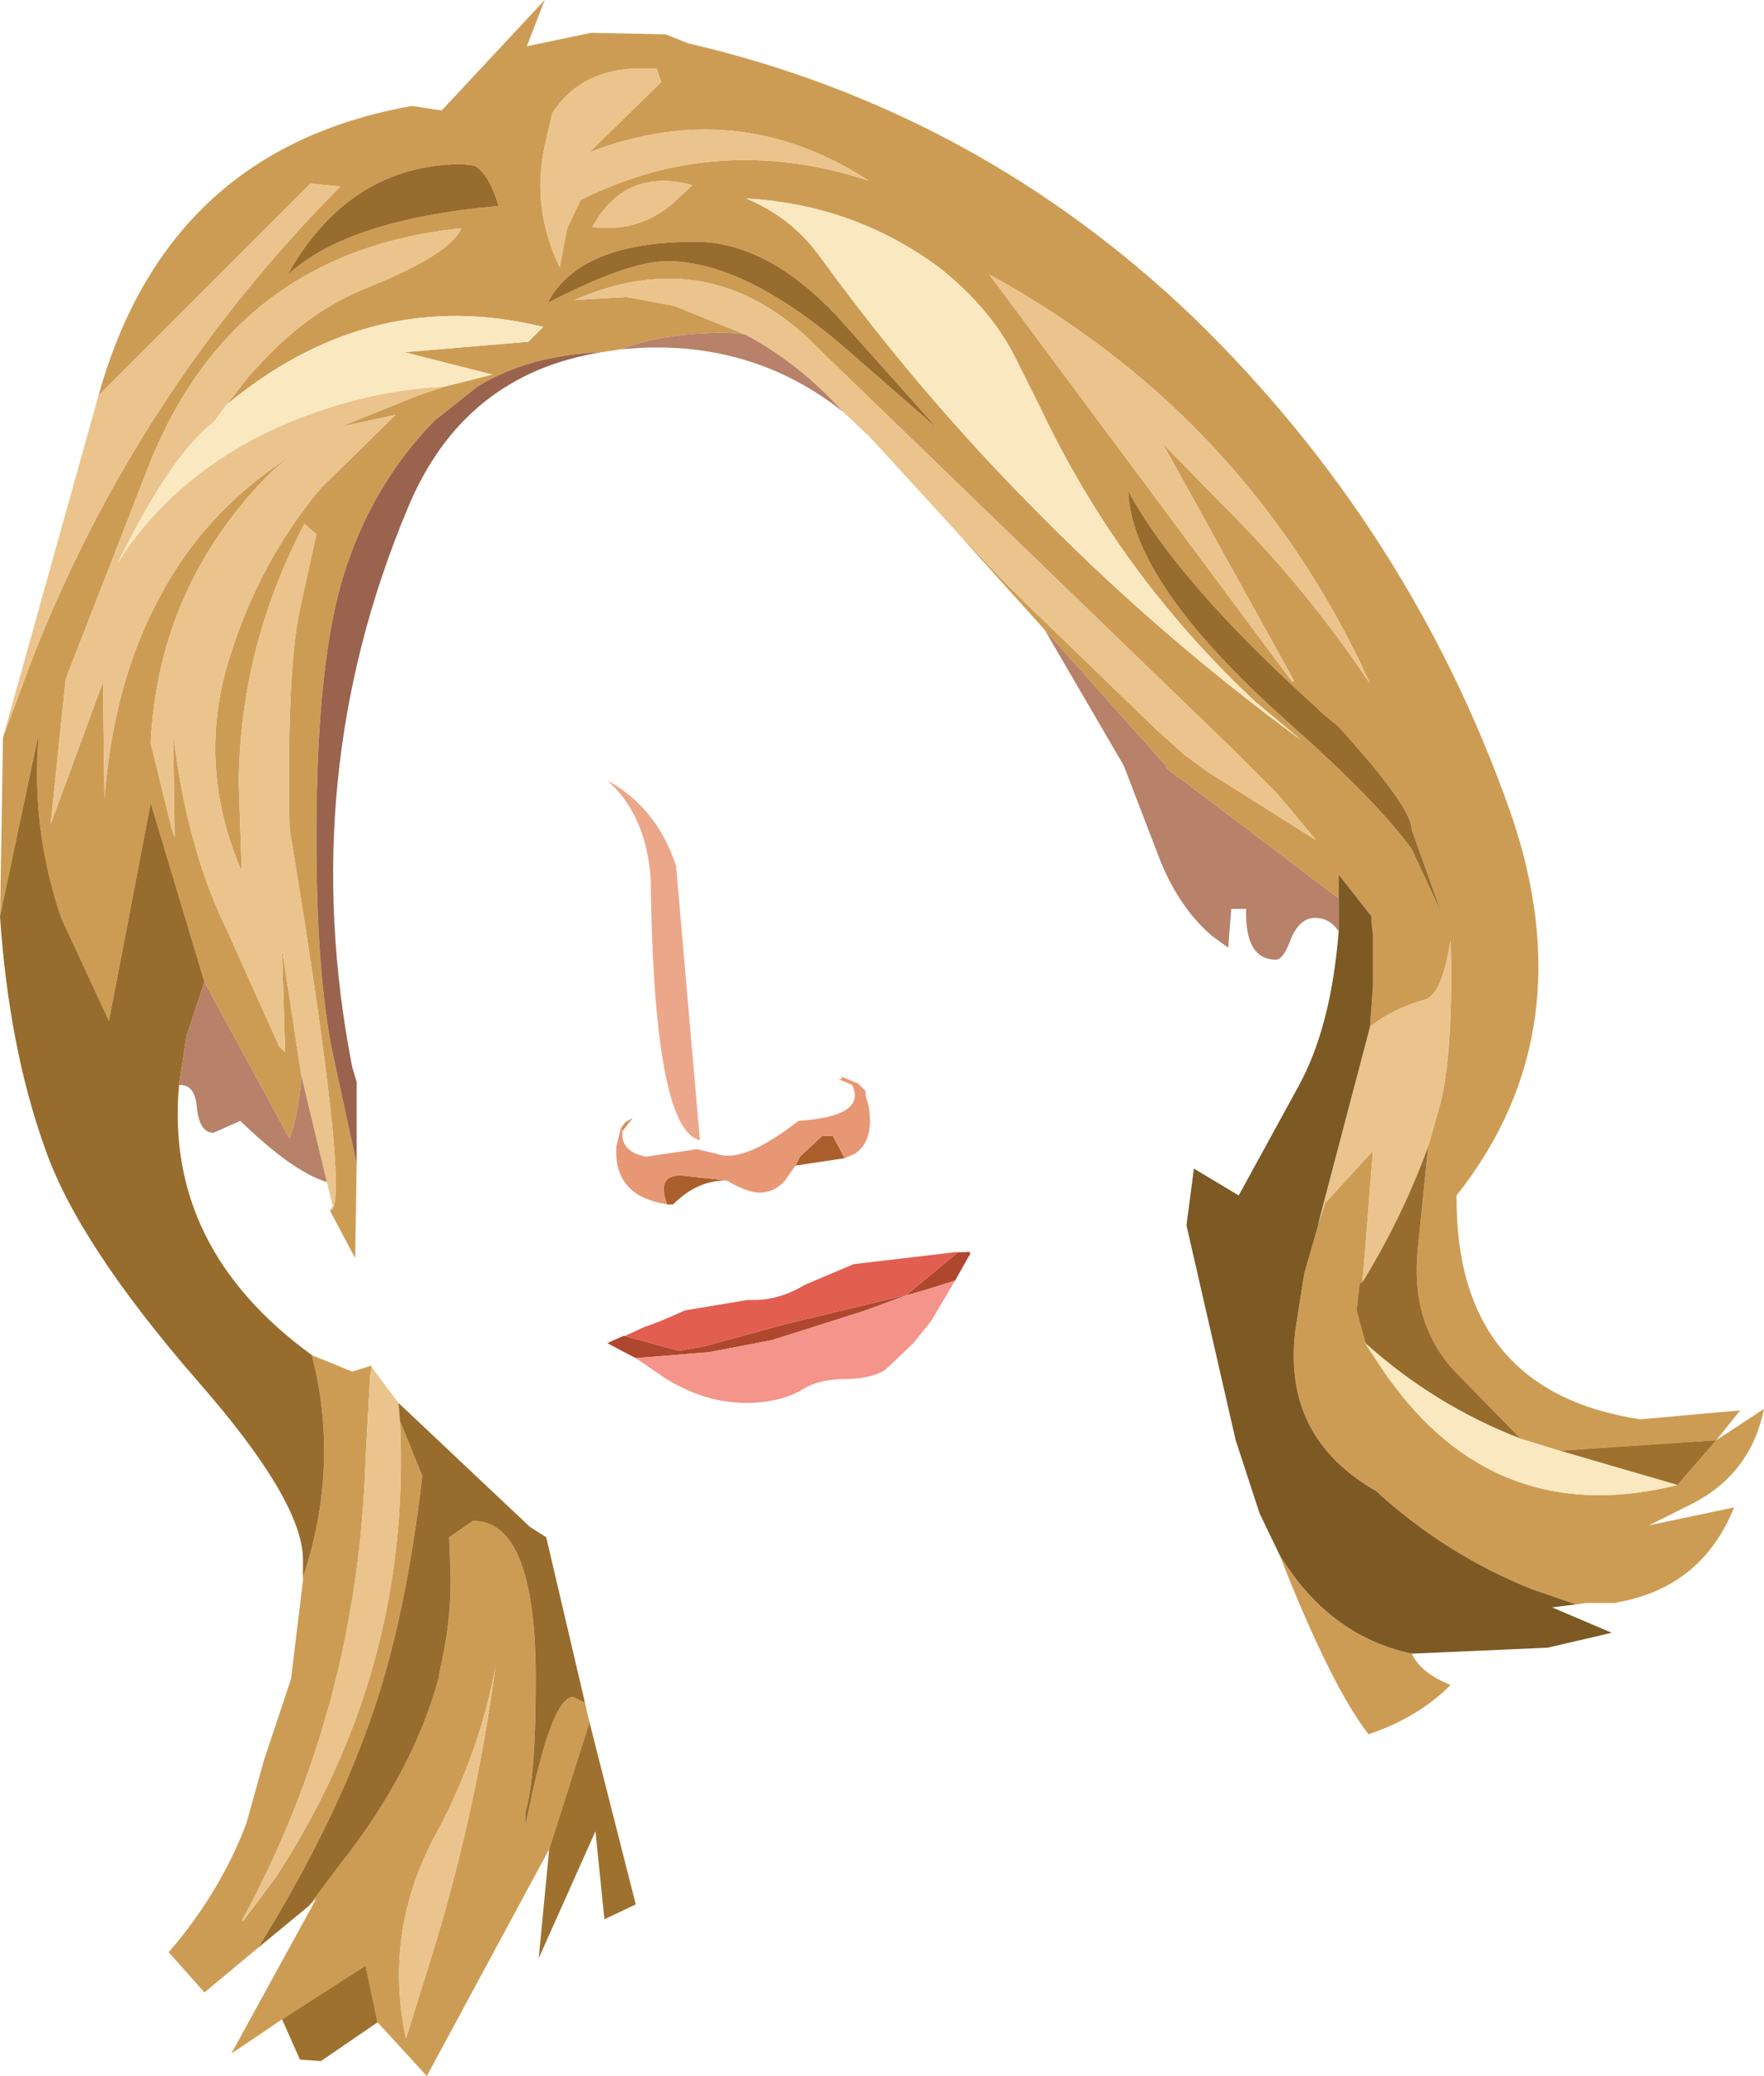
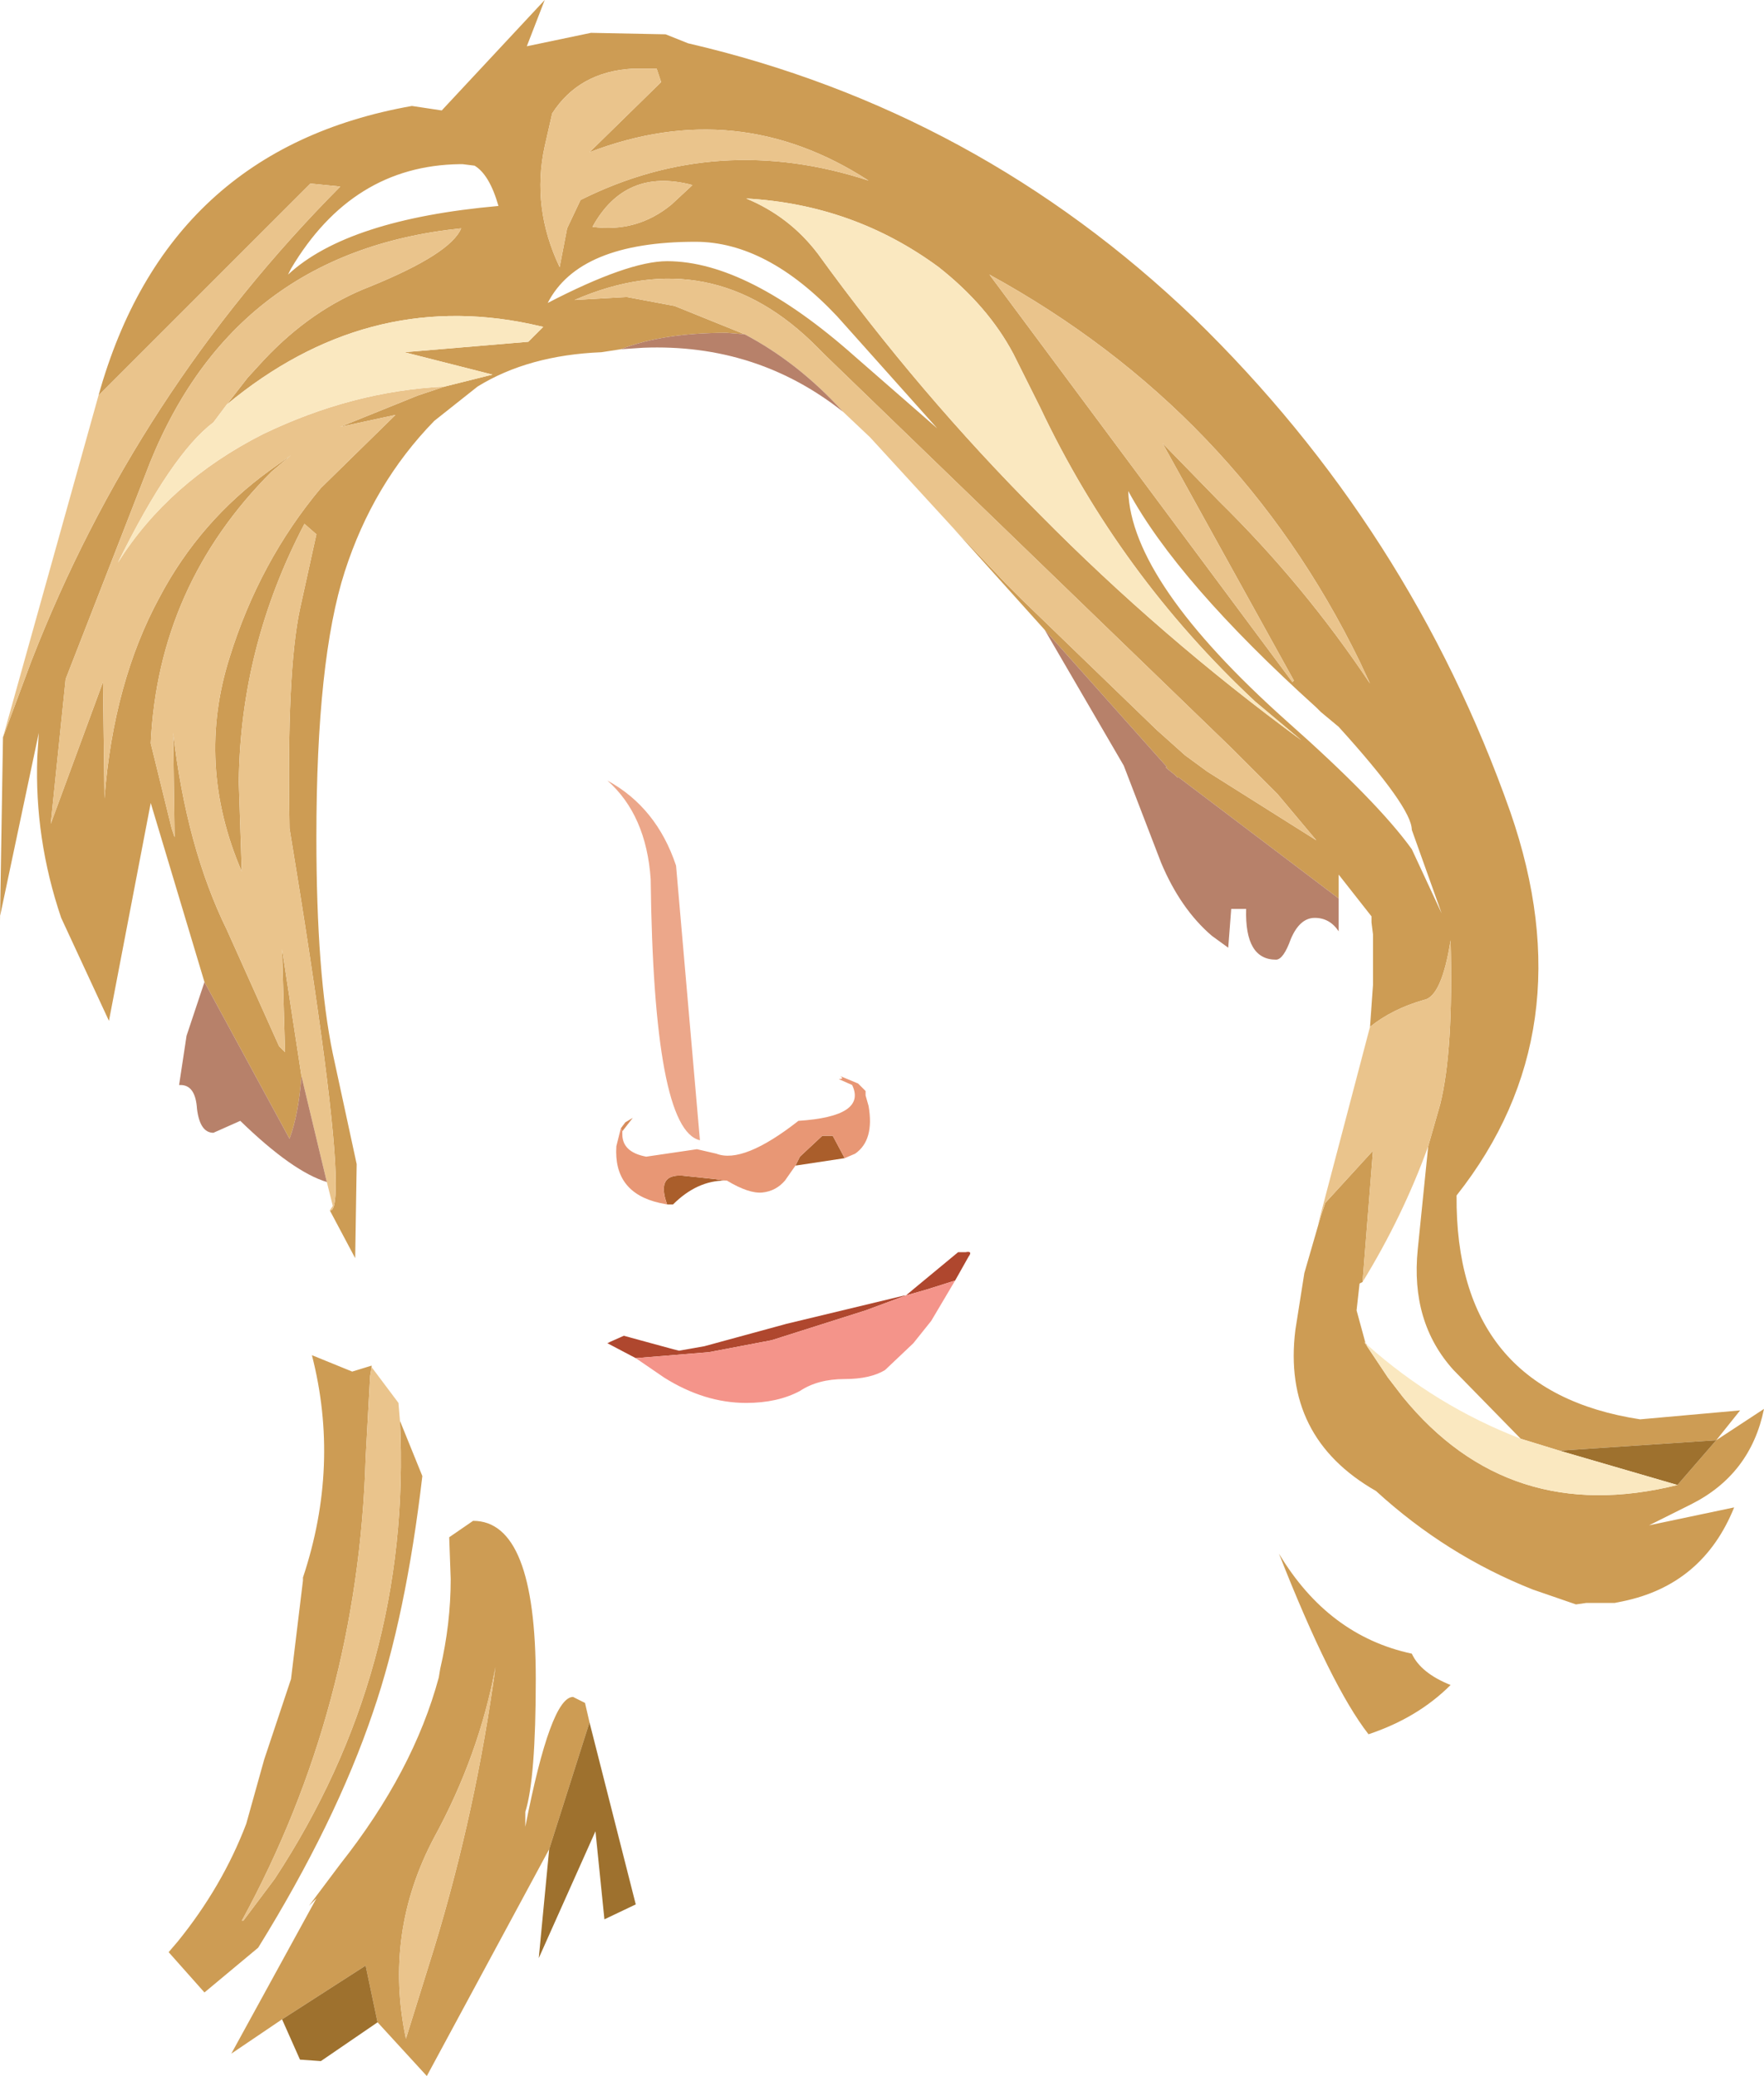
<svg xmlns="http://www.w3.org/2000/svg" height="69.55px" width="59.1px">
  <g transform="matrix(1.0, 0.0, 0.0, 1.0, 42.45, 204.95)">
    <path d="M-18.7 -159.65 L-18.7 -159.7 -18.7 -159.65" fill="#e46b5f" fill-rule="evenodd" stroke="none" />
    <path d="M-21.15 -159.45 L-22.1 -159.95 -22.0 -160.0 -21.55 -160.2 -19.9 -159.75 -19.7 -159.7 -18.85 -159.85 -16.1 -160.6 -12.15 -161.55 -12.1 -161.55 -11.8 -161.8 -10.35 -163.0 -10.1 -163.0 Q-9.85 -163.05 -10.0 -162.85 L-10.45 -162.05 -11.4 -161.75 -12.1 -161.55 -13.45 -161.05 -16.6 -160.05 -18.7 -159.65 -21.15 -159.45 M-18.7 -159.65 L-18.7 -159.7 -18.7 -159.65" fill="#af472e" fill-rule="evenodd" stroke="none" />
-     <path d="M-21.55 -160.2 L-21.5 -160.2 -20.85 -160.5 Q-20.5 -160.6 -19.5 -161.05 L-17.4 -161.4 Q-16.4 -161.35 -15.5 -161.9 L-13.85 -162.6 -10.45 -163.0 -10.35 -163.0 -11.8 -161.8 -12.1 -161.55 -12.15 -161.55 -16.1 -160.6 -18.85 -159.85 -19.7 -159.7 -19.9 -159.75 -21.55 -160.2" fill="#e25e50" fill-rule="evenodd" stroke="none" />
    <path d="M-10.45 -162.05 L-11.25 -160.7 -11.85 -159.95 -12.8 -159.05 Q-13.3 -158.75 -14.15 -158.75 -15.05 -158.75 -15.65 -158.35 -16.4 -157.95 -17.45 -157.95 -18.85 -157.95 -20.2 -158.8 L-21.15 -159.45 -18.7 -159.65 -16.6 -160.05 -13.45 -161.05 -12.1 -161.55 -11.4 -161.75 -10.45 -162.05" fill="#f4948a" fill-rule="evenodd" stroke="none" />
    <path d="M-21.6 -167.05 L-21.65 -167.15 -21.5 -167.35 -21.25 -167.5 -21.6 -167.05" fill="#d78c5b" fill-rule="evenodd" stroke="none" />
    <path d="M-20.1 -164.6 Q-20.5 -165.7 -19.45 -165.55 L-18.5 -165.45 -18.15 -165.4 Q-19.1 -165.4 -19.9 -164.6 L-20.1 -164.6 M-15.8 -165.9 L-15.65 -166.2 -14.9 -166.9 -14.55 -166.9 -14.15 -166.15 -15.8 -165.9" fill="#aa5e2b" fill-rule="evenodd" stroke="none" />
    <path d="M-20.65 -175.5 Q-20.8 -177.65 -22.1 -178.8 -20.45 -177.9 -19.8 -175.95 L-19.0 -166.75 Q-20.55 -167.1 -20.65 -175.5" fill="#eca78a" fill-rule="evenodd" stroke="none" />
    <path d="M-21.65 -167.15 L-21.6 -167.05 -21.6 -166.95 Q-21.6 -166.35 -20.8 -166.2 L-19.1 -166.45 -18.45 -166.3 Q-17.55 -165.95 -15.7 -167.4 -13.4 -167.55 -13.9 -168.6 L-14.35 -168.8 Q-14.15 -168.8 -14.3 -168.9 L-13.7 -168.65 -13.45 -168.4 -13.45 -168.25 -13.35 -167.9 Q-13.15 -166.75 -13.8 -166.3 L-14.15 -166.15 -14.55 -166.9 -14.9 -166.9 -15.65 -166.2 -15.8 -165.9 -16.15 -165.4 Q-16.45 -165.05 -16.9 -165.0 -17.35 -164.95 -18.1 -165.4 L-18.15 -165.4 -18.5 -165.45 -19.45 -165.55 Q-20.5 -165.7 -20.1 -164.6 L-20.35 -164.65 Q-21.9 -165.0 -21.8 -166.55 L-21.65 -167.15" fill="#e89775" fill-rule="evenodd" stroke="none" />
    <path d="M3.1 -182.8 Q-1.0 -191.2 -9.3 -195.75 L0.85 -182.1 0.9 -182.15 -3.5 -190.1 -1.6 -188.15 Q1.25 -185.35 3.45 -182.05 L3.1 -182.8 M2.4 -180.6 L1.8 -181.1 1.65 -181.25 Q-3.0 -185.45 -4.65 -188.5 -4.55 -185.45 0.65 -180.8 3.7 -178.1 4.85 -176.5 L5.85 -174.35 4.85 -177.15 Q4.85 -177.9 2.4 -180.6 M3.45 -170.55 L3.55 -171.95 3.55 -173.65 3.5 -174.05 3.5 -174.25 2.4 -175.65 2.4 -174.85 -2.95 -178.9 -3.0 -178.9 -3.1 -179.0 -3.35 -179.2 -3.4 -179.25 -3.35 -179.25 -7.45 -183.85 -10.55 -187.3 -8.75 -185.4 -8.2 -184.85 -3.7 -180.5 -2.75 -179.65 -2.0 -179.1 1.65 -176.8 0.35 -178.35 -0.85 -179.55 -1.2 -179.9 -14.75 -193.0 -15.05 -193.3 Q-18.6 -196.9 -23.2 -194.9 L-21.45 -195.0 -19.85 -194.7 -17.5 -193.75 -18.1 -193.8 Q-20.25 -193.8 -21.65 -193.25 L-22.3 -193.15 Q-24.75 -193.05 -26.45 -192.0 L-27.9 -190.85 Q-29.95 -188.75 -30.9 -185.8 -31.85 -182.85 -31.85 -176.9 -31.85 -172.3 -31.3 -169.65 L-30.5 -165.95 -30.55 -162.8 -31.4 -164.4 Q-31.2 -164.35 -31.2 -165.3 -31.2 -167.8 -32.75 -177.2 -32.85 -182.45 -32.4 -184.55 L-31.85 -187.05 -32.25 -187.4 Q-34.4 -183.3 -34.45 -178.75 L-34.35 -175.75 Q-35.9 -179.35 -34.75 -182.95 -33.75 -186.15 -31.7 -188.6 L-29.2 -191.05 -31.05 -190.65 -28.45 -191.7 -27.55 -192.0 -25.95 -192.4 -28.9 -193.15 -24.75 -193.5 -24.25 -194.0 -24.7 -194.1 Q-30.2 -195.25 -34.85 -191.4 L-34.15 -192.3 -33.6 -192.9 Q-32.0 -194.6 -30.05 -195.35 -27.35 -196.45 -27.0 -197.3 -34.8 -196.5 -37.6 -189.0 L-40.25 -182.2 -40.75 -177.35 -39.0 -182.1 -38.95 -178.2 Q-38.65 -182.1 -37.1 -184.95 -35.75 -187.5 -33.4 -189.2 L-32.7 -189.7 -33.35 -189.15 Q-37.15 -185.35 -37.4 -180.05 L-36.7 -177.2 -36.6 -176.9 -36.65 -180.4 Q-36.2 -176.55 -34.85 -173.8 L-33.1 -169.9 -32.9 -169.7 -33.0 -173.15 -32.35 -168.9 Q-32.45 -167.6 -32.75 -166.8 L-35.6 -172.05 -37.4 -178.05 -38.8 -170.75 -40.4 -174.2 Q-41.3 -176.85 -41.2 -179.6 L-41.15 -180.4 -42.45 -174.25 -42.45 -174.1 -42.35 -180.25 -41.4 -182.8 Q-37.9 -191.8 -31.05 -198.7 L-32.05 -198.8 -39.15 -191.7 Q-36.85 -199.95 -28.65 -201.4 L-27.65 -201.25 -24.2 -204.95 -24.8 -203.4 -22.65 -203.85 -20.15 -203.8 -19.4 -203.5 Q-9.7 -201.25 -2.45 -194.3 4.8 -187.25 8.15 -177.75 10.7 -170.4 6.35 -164.9 6.3 -158.35 12.5 -157.4 L15.85 -157.7 15.05 -156.7 9.8 -156.35 8.5 -156.75 6.25 -159.05 Q4.8 -160.65 5.05 -163.1 L5.4 -166.55 5.8 -167.95 Q6.25 -169.75 6.15 -173.45 5.85 -171.55 5.25 -171.45 4.2 -171.15 3.45 -170.55 M0.4 -152.9 Q2.05 -150.15 4.85 -149.55 5.15 -148.9 6.15 -148.5 5.05 -147.4 3.4 -146.85 2.15 -148.45 0.4 -152.9 M10.35 -151.2 L8.9 -151.7 Q6.0 -152.85 3.65 -155.0 0.5 -156.8 0.95 -160.4 L1.25 -162.3 1.8 -164.2 1.95 -164.65 3.55 -166.4 3.2 -162.0 3.1 -161.95 3.0 -161.05 3.3 -159.95 3.25 -160.0 3.35 -159.85 4.05 -158.8 4.55 -158.15 Q8.1 -153.8 13.75 -155.2 L15.05 -156.7 16.65 -157.75 Q16.2 -155.55 14.2 -154.55 L12.8 -153.85 15.65 -154.45 Q14.6 -151.85 11.9 -151.3 L11.65 -151.25 10.7 -151.25 10.35 -151.2 M-27.05 -199.45 Q-30.65 -199.4 -32.7 -195.95 L-32.8 -195.75 Q-30.8 -197.6 -25.75 -198.05 -26.05 -199.1 -26.55 -199.4 L-26.95 -199.45 -27.05 -199.45 M-20.45 -202.65 L-21.25 -202.65 Q-23.05 -202.55 -23.95 -201.15 L-24.2 -200.05 Q-24.65 -198.0 -23.7 -196.0 L-23.45 -197.3 -23.0 -198.25 Q-18.4 -200.55 -13.35 -198.9 -17.75 -201.75 -22.7 -199.85 L-20.3 -202.2 -20.45 -202.65 M-19.25 -198.75 Q-21.5 -199.35 -22.6 -197.35 -21.1 -197.15 -19.95 -198.1 L-19.25 -198.75 M-7.6 -191.3 L-8.5 -193.1 Q-9.35 -194.7 -11.0 -196.0 -13.85 -198.1 -17.45 -198.3 -16.0 -197.7 -15.05 -196.45 -11.65 -191.75 -7.6 -187.7 -3.55 -183.6 1.15 -180.15 L-0.4 -181.45 Q-4.95 -185.7 -7.6 -191.3 M-14.4 -194.35 Q-16.75 -196.85 -19.15 -196.85 -23.05 -196.85 -24.1 -194.8 -21.4 -196.2 -20.1 -196.2 -17.4 -196.2 -13.8 -193.0 L-11.05 -190.6 -14.4 -194.35 M-32.0 -159.55 L-30.65 -159.0 -30.0 -159.2 -30.0 -159.15 -30.05 -158.85 -30.2 -156.1 Q-30.45 -147.75 -34.35 -140.6 L-34.3 -140.6 -33.25 -142.0 Q-28.65 -149.0 -29.05 -157.35 L-28.3 -155.5 Q-28.85 -150.8 -29.95 -147.6 -31.2 -143.9 -33.8 -139.7 L-35.6 -138.2 -36.8 -139.55 -36.5 -139.9 Q-35.0 -141.75 -34.2 -143.85 L-33.6 -146.0 -32.7 -148.7 -32.3 -152.0 -32.3 -152.1 Q-31.05 -155.85 -32.0 -159.55 M-22.85 -147.9 L-22.7 -147.25 -24.05 -143.0 -28.15 -135.4 -29.8 -137.2 -30.2 -139.1 -33.0 -137.3 -34.7 -136.15 -31.85 -141.35 -32.1 -141.1 -31.05 -142.5 Q-28.6 -145.6 -27.75 -148.75 L-27.7 -149.05 Q-27.35 -150.55 -27.35 -152.05 L-27.4 -153.45 -26.6 -154.0 Q-24.5 -154.0 -24.5 -148.7 -24.5 -145.35 -24.85 -144.25 L-24.85 -143.75 Q-24.0 -148.1 -23.25 -148.1 L-22.85 -147.9 M-28.85 -136.65 L-27.9 -139.7 Q-26.5 -144.3 -25.85 -149.1 -26.4 -146.15 -27.9 -143.4 -29.6 -140.2 -28.85 -136.65" fill="#cd9c54" fill-rule="evenodd" stroke="none" />
    <path d="M3.1 -182.8 L3.45 -182.05 Q1.25 -185.35 -1.6 -188.15 L-3.5 -190.1 0.9 -182.15 0.85 -182.1 -9.3 -195.75 Q-1.0 -191.2 3.1 -182.8 M3.45 -170.55 Q4.2 -171.15 5.25 -171.45 5.85 -171.55 6.15 -173.45 6.25 -169.75 5.8 -167.95 L5.4 -166.55 Q4.55 -164.2 3.2 -162.0 L3.55 -166.4 1.95 -164.65 1.8 -164.2 1.7 -163.9 3.45 -170.55 M-39.15 -191.7 L-32.05 -198.8 -31.05 -198.7 Q-37.9 -191.8 -41.4 -182.8 L-42.35 -180.25 -39.15 -191.7 M-32.35 -168.9 L-33.0 -173.15 -32.9 -169.7 -33.1 -169.9 -34.85 -173.8 Q-36.2 -176.55 -36.65 -180.4 L-36.6 -176.9 -36.7 -177.2 -37.4 -180.05 Q-37.15 -185.35 -33.35 -189.15 L-32.7 -189.7 -33.4 -189.2 Q-35.75 -187.5 -37.1 -184.95 -38.65 -182.1 -38.95 -178.2 L-39.0 -182.1 -40.75 -177.35 -40.25 -182.2 -37.6 -189.0 Q-34.8 -196.5 -27.0 -197.3 -27.35 -196.45 -30.05 -195.35 -32.0 -194.6 -33.6 -192.9 L-34.15 -192.3 -34.85 -191.4 -35.3 -190.8 Q-36.7 -189.75 -38.5 -186.1 -36.8 -188.8 -33.65 -190.4 -30.65 -191.85 -27.55 -192.0 L-28.45 -191.7 -31.05 -190.65 -29.2 -191.05 -31.7 -188.6 Q-33.75 -186.15 -34.75 -182.95 -35.9 -179.35 -34.35 -175.75 L-34.45 -178.75 Q-34.4 -183.3 -32.25 -187.4 L-31.85 -187.05 -32.4 -184.55 Q-32.85 -182.45 -32.75 -177.2 -31.2 -167.8 -31.2 -165.3 -31.2 -164.35 -31.4 -164.4 L-31.3 -164.55 -31.5 -165.35 -32.35 -168.9 M-17.5 -193.75 L-19.85 -194.7 -21.45 -195.0 -23.2 -194.9 Q-18.6 -196.9 -15.05 -193.3 L-14.75 -193.0 -1.2 -179.9 -0.85 -179.55 0.35 -178.35 1.65 -176.8 -2.0 -179.1 -2.75 -179.65 -3.7 -180.5 -8.2 -184.85 -8.75 -185.4 -10.55 -187.3 -13.3 -190.3 -14.2 -191.15 Q-15.7 -192.8 -17.5 -193.75 M3.3 -159.95 L3.35 -159.9 3.35 -159.85 3.25 -160.0 3.3 -159.95 M-20.45 -202.65 L-20.3 -202.2 -22.7 -199.85 Q-17.75 -201.75 -13.35 -198.9 -18.4 -200.55 -23.0 -198.25 L-23.45 -197.3 -23.7 -196.0 Q-24.65 -198.0 -24.2 -200.05 L-23.95 -201.15 Q-23.05 -202.55 -21.25 -202.65 L-20.45 -202.65 M-19.25 -198.75 L-19.95 -198.1 Q-21.1 -197.15 -22.6 -197.35 -21.5 -199.35 -19.25 -198.75 M-30.0 -159.15 L-29.1 -157.95 -29.05 -157.35 Q-28.65 -149.0 -33.25 -142.0 L-34.3 -140.6 -34.35 -140.6 Q-30.45 -147.75 -30.2 -156.1 L-30.05 -158.85 -30.0 -159.15 M-28.85 -136.65 Q-29.6 -140.2 -27.9 -143.4 -26.4 -146.15 -25.85 -149.1 -26.5 -144.3 -27.9 -139.7 L-28.85 -136.65" fill="#eac48c" fill-rule="evenodd" stroke="none" />
    <path d="M9.8 -156.35 L15.05 -156.7 13.75 -155.2 9.8 -156.35 M-22.7 -147.25 L-21.15 -141.15 -22.2 -140.65 -22.5 -143.6 -24.4 -139.35 -24.05 -143.0 -22.7 -147.25 M-29.8 -137.2 L-31.7 -135.9 -32.4 -135.95 -33.0 -137.3 -30.2 -139.1 -29.8 -137.2" fill="#9e712e" fill-rule="evenodd" stroke="none" />
-     <path d="M2.4 -174.85 L2.4 -175.65 3.5 -174.25 3.5 -174.05 3.55 -173.65 3.55 -171.95 3.45 -170.55 1.7 -163.9 1.8 -164.2 1.25 -162.3 0.95 -160.4 Q0.5 -156.8 3.65 -155.0 6.0 -152.85 8.9 -151.7 L10.35 -151.2 9.55 -151.1 11.55 -150.25 9.4 -149.75 4.85 -149.55 Q2.05 -150.15 0.4 -152.9 L-0.25 -154.25 -1.05 -156.7 -2.7 -163.9 -2.45 -165.8 -0.95 -164.9 1.05 -168.55 Q2.15 -170.55 2.4 -173.75 L2.4 -174.85" fill="#7d5924" fill-rule="evenodd" stroke="none" />
-     <path d="M2.4 -180.6 Q4.85 -177.9 4.85 -177.15 L5.85 -174.35 4.85 -176.5 Q3.7 -178.1 0.65 -180.8 -4.55 -185.45 -4.65 -188.5 -3.0 -185.45 1.65 -181.25 L1.8 -181.1 2.4 -180.6 M5.4 -166.55 L5.05 -163.1 Q4.8 -160.65 6.25 -159.05 L8.5 -156.75 Q5.65 -157.85 3.35 -159.9 L3.3 -159.95 3.0 -161.05 3.1 -161.95 3.2 -162.0 Q4.55 -164.2 5.4 -166.55 M-42.45 -174.25 L-41.15 -180.4 -41.2 -179.6 Q-41.3 -176.85 -40.4 -174.2 L-38.8 -170.75 -37.4 -178.05 -35.6 -172.05 -36.2 -170.25 -36.45 -168.6 Q-36.95 -163.15 -32.0 -159.55 -31.05 -155.85 -32.3 -152.1 L-32.3 -152.0 -32.3 -152.7 Q-32.3 -154.65 -35.8 -158.65 -39.85 -163.3 -40.95 -166.5 -42.15 -169.85 -42.45 -174.25 M-27.05 -199.45 L-26.95 -199.45 -26.55 -199.4 Q-26.05 -199.1 -25.75 -198.05 -30.8 -197.6 -32.8 -195.75 L-32.7 -195.95 Q-30.65 -199.4 -27.05 -199.45 M-14.4 -194.35 L-11.05 -190.6 -13.8 -193.0 Q-17.4 -196.2 -20.1 -196.2 -21.4 -196.2 -24.1 -194.8 -23.05 -196.85 -19.15 -196.85 -16.75 -196.85 -14.4 -194.35 M-29.1 -157.95 L-24.7 -153.8 -24.15 -153.45 -22.85 -147.9 -23.25 -148.1 Q-24.0 -148.1 -24.85 -143.75 L-24.85 -144.25 Q-24.5 -145.35 -24.5 -148.7 -24.5 -154.0 -26.6 -154.0 L-27.4 -153.45 -27.35 -152.05 Q-27.35 -150.55 -27.7 -149.05 L-27.75 -148.75 Q-28.6 -145.6 -31.05 -142.5 L-32.1 -141.1 -33.8 -139.7 Q-31.2 -143.9 -29.95 -147.6 -28.85 -150.8 -28.3 -155.5 L-29.05 -157.35 -29.1 -157.95" fill="#986c2c" fill-rule="evenodd" stroke="none" />
    <path d="M-35.6 -172.05 L-32.75 -166.8 Q-32.45 -167.6 -32.35 -168.9 L-31.5 -165.35 Q-32.65 -165.7 -34.4 -167.4 L-35.3 -167.0 Q-35.75 -167.0 -35.85 -167.8 -35.9 -168.6 -36.4 -168.6 L-36.45 -168.6 -36.2 -170.25 -35.6 -172.05 M-21.65 -193.25 Q-20.25 -193.8 -18.1 -193.8 L-17.5 -193.75 Q-15.7 -192.8 -14.2 -191.15 -17.1 -193.45 -20.9 -193.3 L-21.65 -193.25 M-7.45 -183.85 L-3.35 -179.25 -3.4 -179.25 -3.35 -179.2 -3.1 -179.0 -3.0 -178.9 -2.95 -178.9 2.4 -174.85 2.4 -173.75 Q2.1 -174.2 1.6 -174.2 1.1 -174.2 0.8 -173.5 0.55 -172.8 0.3 -172.8 -0.75 -172.8 -0.7 -174.5 L-1.2 -174.5 -1.3 -173.2 -1.85 -173.6 Q-2.9 -174.5 -3.55 -176.05 L-4.8 -179.3 -7.45 -183.85" fill="#b7816a" fill-rule="evenodd" stroke="none" />
-     <path d="M-30.5 -165.95 L-31.3 -169.65 Q-31.85 -172.3 -31.85 -176.9 -31.85 -182.85 -30.9 -185.8 -29.95 -188.75 -27.9 -190.85 L-26.45 -192.0 Q-24.75 -193.05 -22.3 -193.15 -26.95 -192.4 -28.8 -187.9 -32.55 -178.95 -30.65 -169.2 L-30.5 -168.7 -30.5 -165.95" fill="#99634d" fill-rule="evenodd" stroke="none" />
    <path d="M8.5 -156.75 L9.8 -156.35 13.75 -155.2 Q8.1 -153.8 4.55 -158.15 L4.05 -158.8 3.35 -159.85 3.35 -159.9 Q5.65 -157.85 8.5 -156.75 M-34.85 -191.4 Q-30.2 -195.25 -24.7 -194.1 L-24.25 -194.0 -24.75 -193.5 -28.9 -193.15 -25.95 -192.4 -27.55 -192.0 Q-30.65 -191.85 -33.65 -190.4 -36.8 -188.8 -38.5 -186.1 -36.7 -189.75 -35.3 -190.8 L-34.85 -191.4 M-7.6 -191.3 Q-4.95 -185.7 -0.4 -181.45 L1.15 -180.15 Q-3.55 -183.6 -7.6 -187.7 -11.65 -191.75 -15.05 -196.45 -16.0 -197.7 -17.45 -198.3 -13.85 -198.1 -11.0 -196.0 -9.35 -194.7 -8.5 -193.1 L-7.6 -191.3" fill="#fae8c0" fill-rule="evenodd" stroke="none" />
  </g>
</svg>